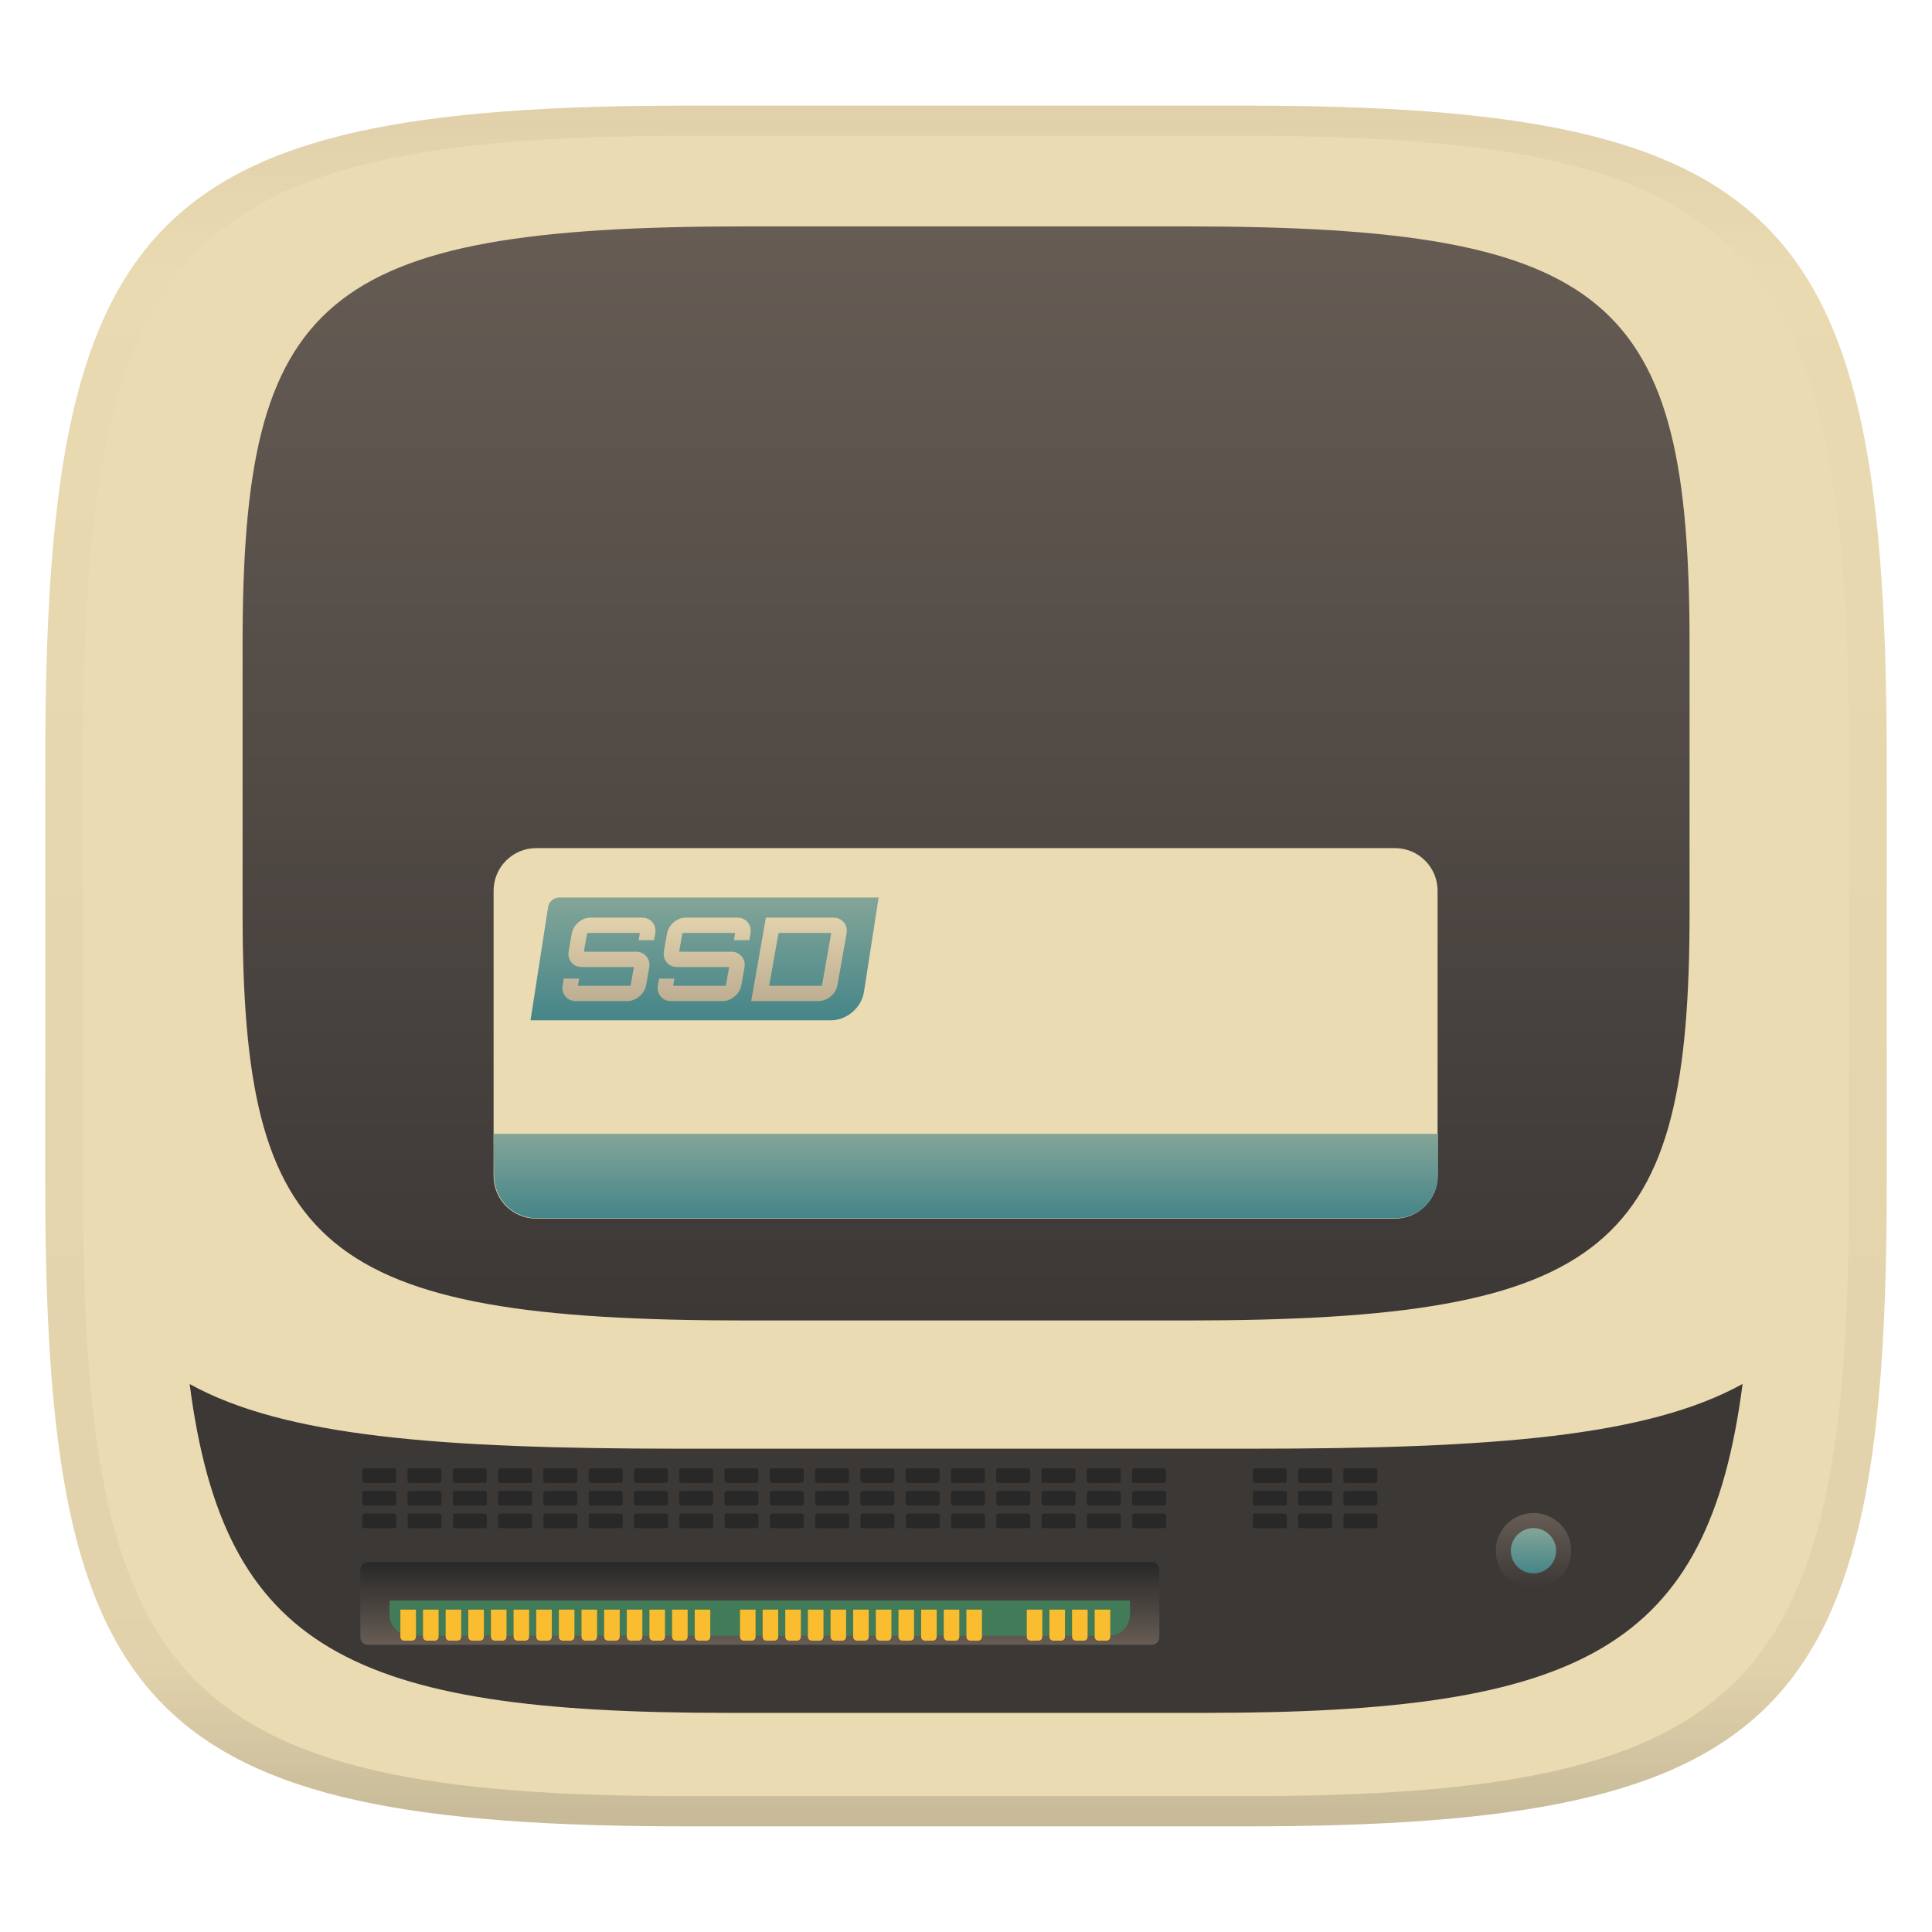
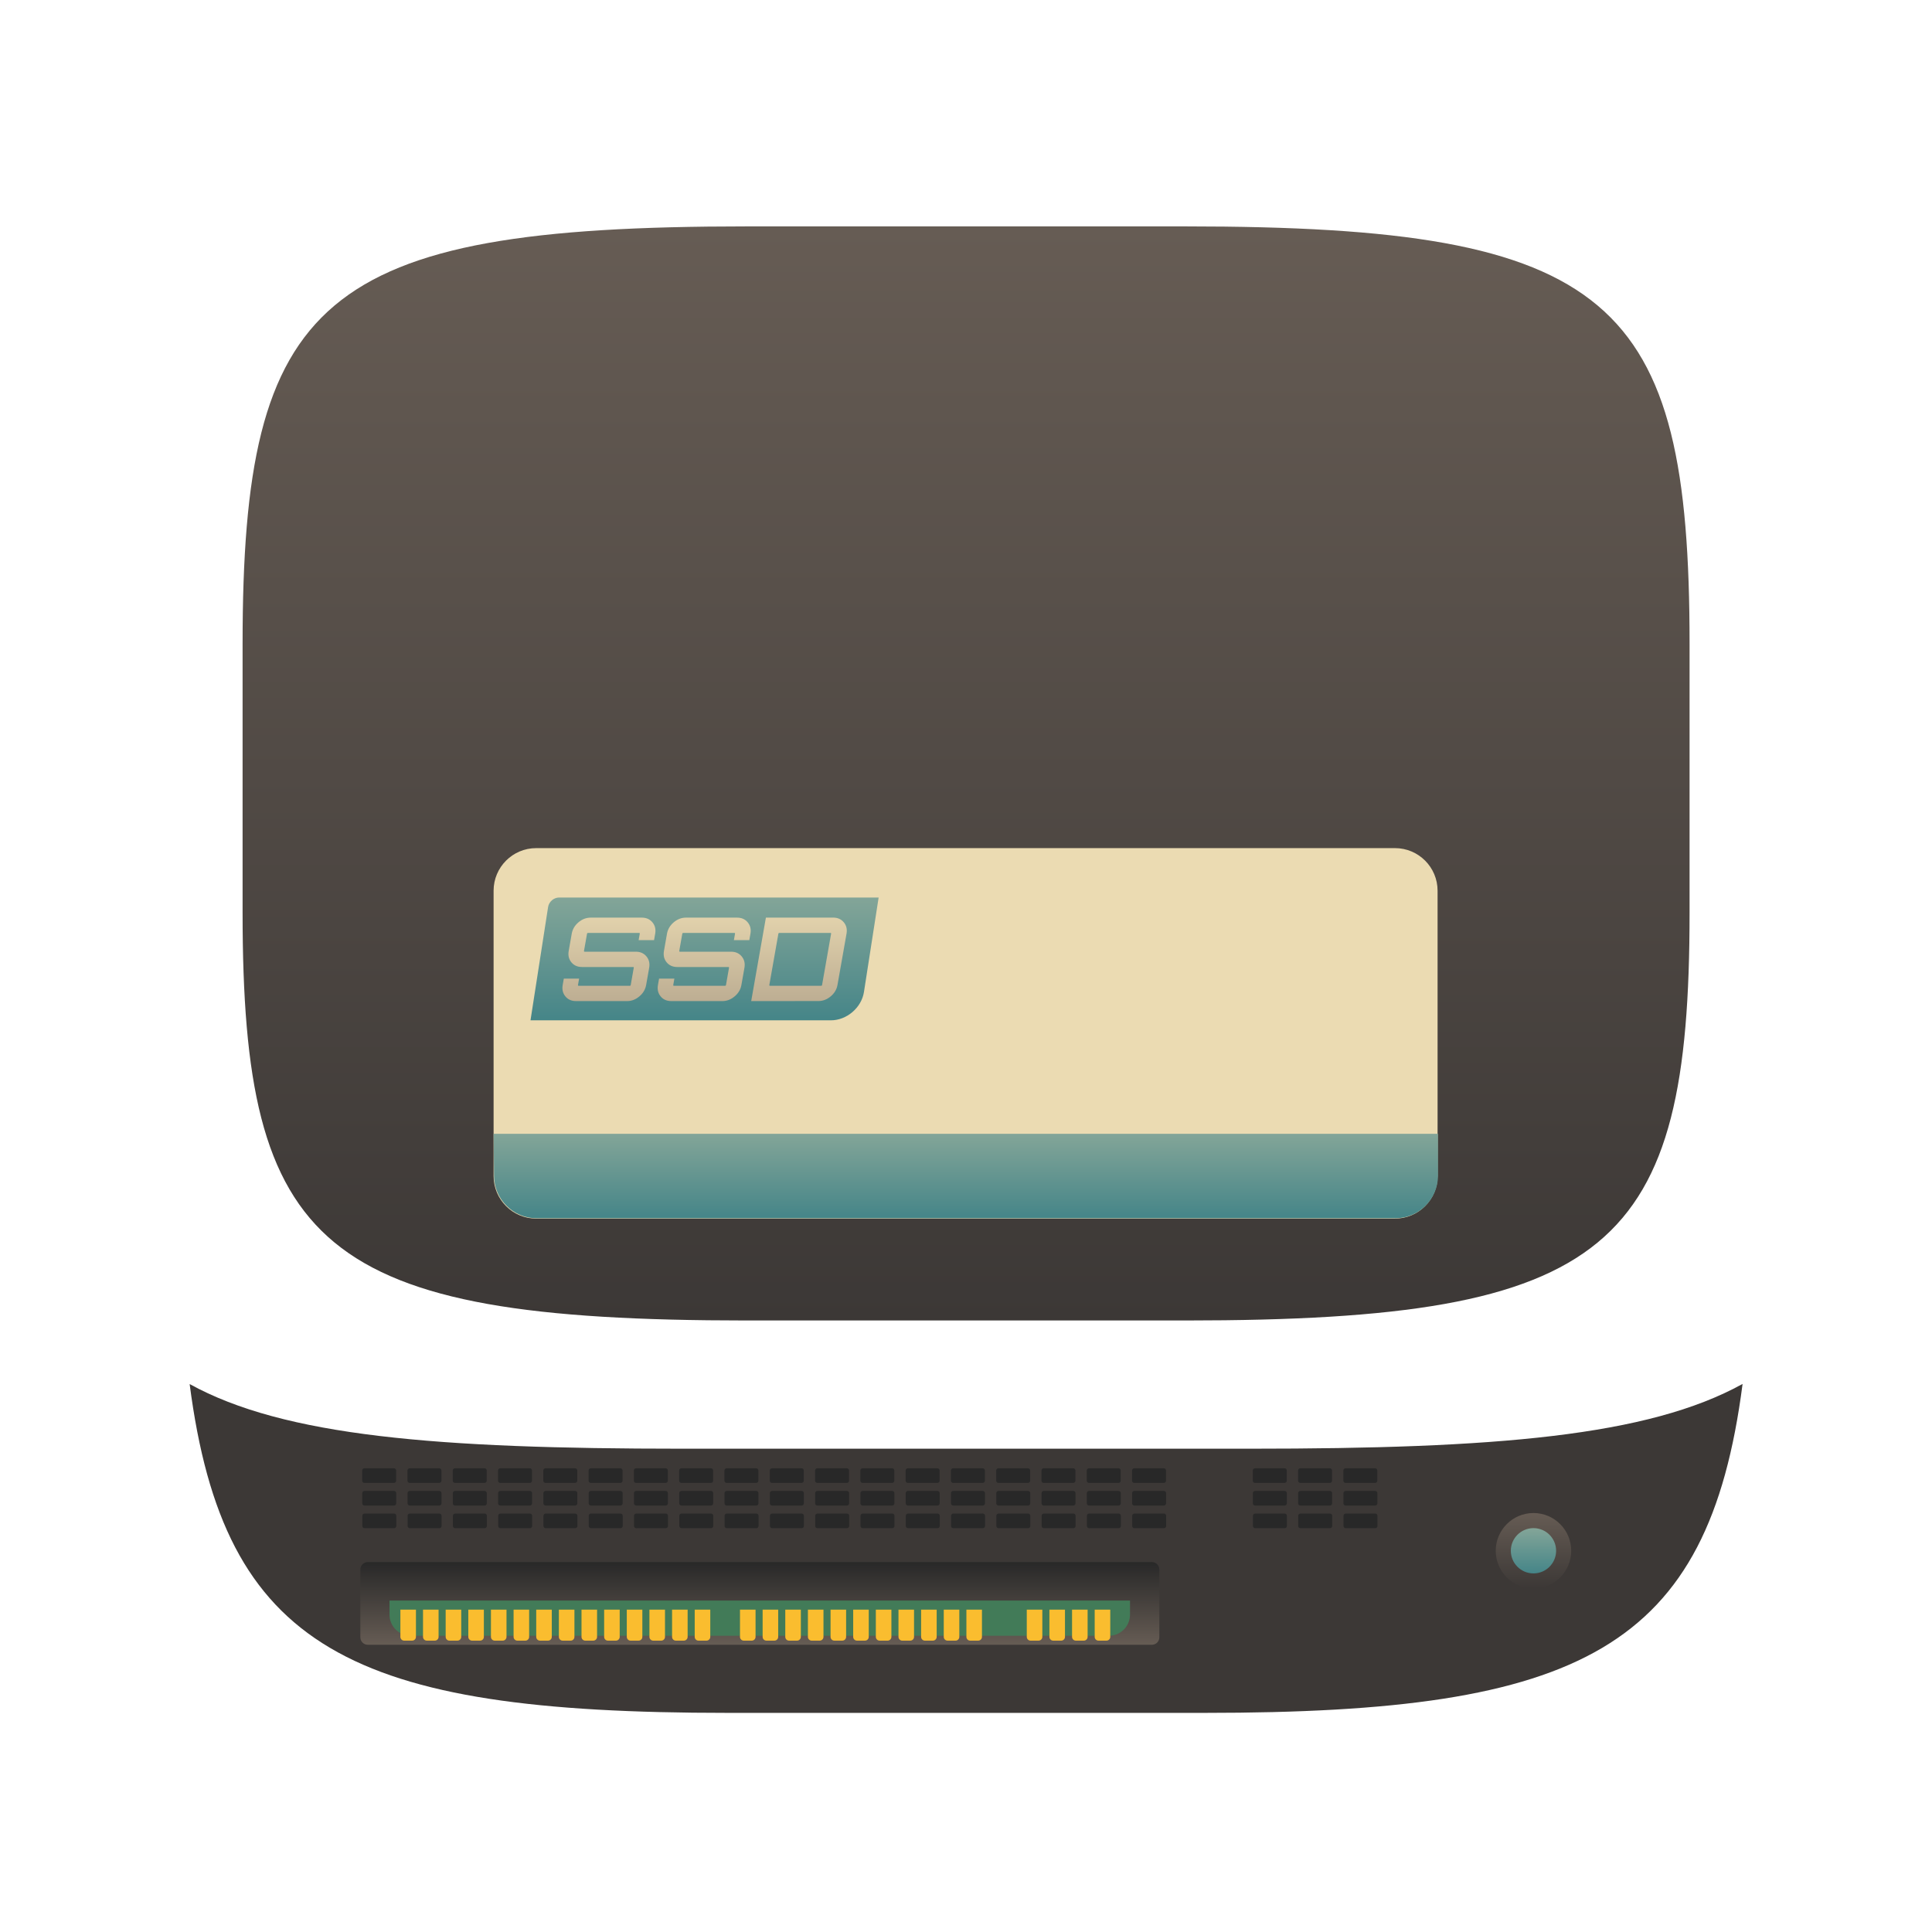
<svg xmlns="http://www.w3.org/2000/svg" width="256" height="256" style="isolation:isolate" version="1.1" viewBox="0 0 256 256">
  <defs>
    <linearGradient id="b" x1=".5" x2=".5" y2="1" gradientTransform="matrix(244,0,0,228,5.981,12.12)" gradientUnits="userSpaceOnUse">
      <stop stop-color="#ebdbb2" offset="0" />
      <stop stop-color="#ebdbb2" offset="1" />
    </linearGradient>
    <linearGradient id="linearGradient31" x1=".5" x2=".5" y2="1" gradientTransform="matrix(244,0,0,228,5.988,12.12)" gradientUnits="userSpaceOnUse">
      <stop stop-color="#d5c4a1" offset="0" />
      <stop stop-color="#d5c4a1" stop-opacity=".098" offset=".1" />
      <stop stop-color="#282828" stop-opacity=".1" offset=".9" />
      <stop stop-color="#282828" stop-opacity=".4" offset="1" />
    </linearGradient>
    <linearGradient id="_lgradient_177" x1="1" x2="1" y1="1" gradientTransform="matrix(105.9 0 0 10.96 47.75 290.7)" gradientUnits="userSpaceOnUse">
      <stop stop-color="#665c54" offset="0" />
      <stop stop-color="#282828" offset="1" />
    </linearGradient>
    <linearGradient id="_lgradient_243" x2="0" y2="1" gradientTransform="matrix(10 0 0 10 198.2 284.2)" gradientUnits="userSpaceOnUse">
      <stop stop-color="#665c54" offset="0" />
      <stop stop-color="#3c3836" offset="1" />
    </linearGradient>
    <linearGradient id="_lgradient_244" x1=".187" x2=".19" y1=".005" y2=".999" gradientTransform="matrix(6 0 0 6 200.2 286.2)" gradientUnits="userSpaceOnUse">
      <stop stop-color="#83a598" offset="0" />
      <stop stop-color="#458588" offset="1" />
    </linearGradient>
    <linearGradient id="linearGradient11" x1="128" x2="128" y1="30" y2="167.5" gradientTransform="matrix(1 0 0 .967 .005 -1.815)" gradientUnits="userSpaceOnUse">
      <stop stop-color="#665c54" offset="0" />
      <stop stop-color="#3c3836" offset="1" />
    </linearGradient>
    <linearGradient id="_lgradient_245" x1=".5" x2=".5" y2="1" gradientTransform="matrix(114.7 0 0 10.25 70.67 137.4)" gradientUnits="userSpaceOnUse">
      <stop stop-color="#83a598" offset="0" />
      <stop stop-color="#458588" offset="1" />
    </linearGradient>
    <linearGradient id="_lgradient_246" x1=".5" x2=".5" y2="1" gradientTransform="matrix(42.28 0 0 14.91 75.16 108.7)" gradientUnits="userSpaceOnUse">
      <stop stop-color="#83a598" offset="0" />
      <stop stop-color="#458588" offset="1" />
    </linearGradient>
    <linearGradient id="_lgradient_247" x1=".146" x2=".146" y1="1" y2="-.254" gradientTransform="matrix(36.33 0 -1.787 10.14 79.03 111.1)" gradientUnits="userSpaceOnUse">
      <stop stop-color="#bdae93" offset="0" />
      <stop stop-color="#ebdbb2" offset="1" />
    </linearGradient>
  </defs>
  <g transform="translate(-2.65e-5,1.88)" filter="url(#a)" style="isolation:isolate">
-     <path d="m165 12.12c72 0 85 15 85 87v56c0 70-13 85-85 85h-74c-72 0-85-15-85-85v-56c0-72 13-87 85-87z" fill="url(#b)" />
-   </g>
+     </g>
  <g transform="translate(2.65e-5,1.88)" opacity=".5" style="isolation:isolate">
-     <path d="m91 12.12c-72 0-85 15-85 87v56c0 70 13 85 85 85h74c72 0 85-15 85-85v-56c0-72-13-87-85-87zm0 4h74c68 0 80 15 80 83v56c0 66-12 81-80 81h-74c-68 0-80-15-80-81v-56c0-68 12-83 80-83z" fill="url(#linearGradient31)" opacity="1" />
-   </g>
+     </g>
  <g transform="translate(-.012 4.815)" style="isolation:isolate">
    <g transform="translate(.005 -88.53)" style="isolation:isolate">
      <path transform="translate(.007 85.6)" d="m230.9 181.5c-4.548 35.13-21.29 43.58-71.24 43.58h-63.29c-49.94 0-66.69-8.449-71.24-43.57 12.53 6.917 32.78 8.566 65.19 8.566h75.37c32.42 0 52.67-1.651 65.2-8.576z" fill="#3c3836" style="isolation:isolate" />
      <path d="m48.74 290.7h103.9c0.544 0 0.986 0.442 0.986 0.986v8.983c0 0.544-0.442 0.986-0.986 0.986h-103.9c-0.544 0-0.986-0.442-0.986-0.986v-8.983c0-0.544 0.442-0.986 0.986-0.986z" fill="url(#_lgradient_177)" />
      <path d="m51.62 295.8h98.12v1.861c0 1.546-1.255 2.801-2.801 2.801h-92.52c-1.546 0-2.801-1.255-2.801-2.801z" fill="#427b58" />
      <path d="m98.06 297h2.062v3.609c0 0.276-0.224 0.5-0.5 0.5h-1.062c-0.276 0-0.5-0.224-0.5-0.5zm-9 0h2.062v3.609c0 0.276-0.224 0.5-0.5 0.5h-1.062c-0.276 0-0.5-0.224-0.5-0.5zm-30 0h2.062v3.609c0 0.276-0.224 0.5-0.5 0.5h-1.062c-0.276 0-0.5-0.224-0.5-0.5zm3 0h2.062v3.609c0 0.276-0.224 0.5-0.5 0.5h-1.062c-0.276 0-0.5-0.224-0.5-0.5zm3 0h2.062v3.609c0 0.276-0.224 0.5-0.5 0.5h-1.062c-0.276 0-0.5-0.224-0.5-0.5zm-9 0h2.062v3.609c0 0.276-0.224 0.5-0.5 0.5h-1.062c-0.276 0-0.5-0.224-0.5-0.5zm12 0h2.062v3.609c0 0.276-0.224 0.5-0.5 0.5h-1.062c-0.276 0-0.5-0.224-0.5-0.5zm-15 0h2.062v3.609c0 0.276-0.224 0.5-0.5 0.5h-1.062c-0.276 0-0.5-0.224-0.5-0.5zm18 0h2.062v3.609c0 0.276-0.224 0.5-0.5 0.5h-1.062c-0.276 0-0.5-0.224-0.5-0.5zm3 0h2.062v3.609c0 0.276-0.224 0.5-0.5 0.5h-1.062c-0.276 0-0.5-0.224-0.5-0.5zm3 0h2.062v3.609c0 0.276-0.224 0.5-0.5 0.5h-1.062c-0.276 0-0.5-0.224-0.5-0.5zm3 0h2.062v3.609c0 0.276-0.224 0.5-0.5 0.5h-1.062c-0.276 0-0.5-0.224-0.5-0.5zm3 0h2.062v3.609c0 0.276-0.224 0.5-0.5 0.5h-1.062c-0.276 0-0.5-0.224-0.5-0.5zm3 0h2.062v3.609c0 0.276-0.224 0.5-0.5 0.5h-1.062c-0.276 0-0.5-0.224-0.5-0.5zm6 0h2.062v3.609c0 0.276-0.224 0.5-0.5 0.5h-1.062c-0.276 0-0.5-0.224-0.5-0.5zm9 0h2.062v3.609c0 0.276-0.224 0.5-0.5 0.5h-1.062c-0.276 0-0.5-0.224-0.5-0.5zm3 0h2.062v3.609c0 0.276-0.224 0.5-0.5 0.5h-1.062c-0.276 0-0.5-0.224-0.5-0.5zm3 0h2.062v3.609c0 0.276-0.224 0.5-0.5 0.5h-1.062c-0.276 0-0.5-0.224-0.5-0.5zm3 0h2.062v3.609c0 0.276-0.224 0.5-0.5 0.5h-1.062c-0.276 0-0.5-0.224-0.5-0.5zm3 0h2.062v3.609c0 0.276-0.224 0.5-0.5 0.5h-1.062c-0.276 0-0.5-0.224-0.5-0.5zm3 0h2.062v3.609c0 0.276-0.224 0.5-0.5 0.5h-1.062c-0.276 0-0.5-0.224-0.5-0.5zm3 0h2.062v3.609c0 0.276-0.224 0.5-0.5 0.5h-1.062c-0.276 0-0.5-0.224-0.5-0.5zm3 0h2.062v3.609c0 0.276-0.224 0.5-0.5 0.5h-1.062c-0.276 0-0.5-0.224-0.5-0.5zm3 0h2.062v3.609c0 0.276-0.224 0.5-0.5 0.5h-1.062c-0.276 0-0.5-0.224-0.5-0.5zm3 0h2.062v3.609c0 0.276-0.224 0.5-0.5 0.5h-1.062c-0.276 0-0.5-0.224-0.5-0.5zm8 0h2.062v3.609c0 0.276-0.224 0.5-0.5 0.5h-1.062c-0.276 0-0.5-0.224-0.5-0.5zm3 0h2.062v3.609c0 0.276-0.224 0.5-0.5 0.5h-1.062c-0.276 0-0.5-0.224-0.5-0.5zm3 0h2.062v3.609c0 0.276-0.224 0.5-0.5 0.5h-1.062c-0.276 0-0.5-0.224-0.5-0.5zm3 0h2.062v3.609c0 0.276-0.224 0.5-0.5 0.5h-1.062c-0.276 0-0.5-0.224-0.5-0.5z" fill="#fabd2f" fill-rule="evenodd" />
      <path transform="translate(0,76.27)" d="m48.29 202c-0.161 0-0.291 0.13-0.291 0.291v1.355c0 0.16 0.13 0.291 0.291 0.291h3.918c0.161 0 0.291-0.131 0.291-0.291v-1.355c0-0.161-0.13-0.291-0.291-0.291h-3.918zm6 0c-0.161 0-0.291 0.13-0.291 0.291v1.355c0 0.16 0.13 0.291 0.291 0.291h3.918c0.161 0 0.291-0.131 0.291-0.291v-1.355c0-0.161-0.13-0.291-0.291-0.291h-3.918zm6 0c-0.161 0-0.291 0.13-0.291 0.291v1.355c0 0.16 0.13 0.291 0.291 0.291h3.918c0.161 0 0.291-0.131 0.291-0.291v-1.355c0-0.161-0.13-0.291-0.291-0.291h-3.918zm6 0c-0.161 0-0.291 0.13-0.291 0.291v1.355c0 0.16 0.13 0.291 0.291 0.291h3.918c0.161 0 0.291-0.131 0.291-0.291v-1.355c0-0.161-0.13-0.291-0.291-0.291h-3.918zm6 0c-0.161 0-0.291 0.13-0.291 0.291v1.355c0 0.16 0.13 0.291 0.291 0.291h3.918c0.161 0 0.291-0.131 0.291-0.291v-1.355c0-0.161-0.13-0.291-0.291-0.291h-3.918zm6 0c-0.161 0-0.291 0.13-0.291 0.291v1.355c0 0.16 0.13 0.291 0.291 0.291h3.918c0.161 0 0.291-0.131 0.291-0.291v-1.355c0-0.161-0.13-0.291-0.291-0.291h-3.918zm6 0c-0.161 0-0.291 0.13-0.291 0.291v1.355c0 0.16 0.13 0.291 0.291 0.291h3.918c0.161 0 0.291-0.131 0.291-0.291v-1.355c1e-6 -0.161-0.13-0.291-0.291-0.291h-3.918zm6 0c-0.161 0-0.291 0.13-0.291 0.291v1.355c1e-6 0.16 0.13 0.291 0.291 0.291h3.918c0.161 0 0.291-0.131 0.291-0.291v-1.355c1e-6 -0.161-0.13-0.291-0.291-0.291h-3.918zm6 0c-0.161 0-0.291 0.13-0.291 0.291v1.355c1e-6 0.16 0.13 0.291 0.291 0.291h3.918c0.161 0 0.291-0.131 0.291-0.291v-1.355c0-0.161-0.13-0.291-0.291-0.291h-3.918zm6.01 0c-0.161 0-0.291 0.13-0.291 0.291v1.355c0 0.16 0.13 0.291 0.291 0.291h3.918c0.161 0 0.291-0.131 0.291-0.291v-1.355c0-0.161-0.13-0.291-0.291-0.291h-3.918zm6 0c-0.161 0-0.291 0.13-0.291 0.291v1.355c0 0.16 0.13 0.291 0.291 0.291h3.918c0.161 0 0.291-0.131 0.291-0.291v-1.355c0-0.161-0.13-0.291-0.291-0.291h-3.918zm6 0c-0.161 0-0.291 0.13-0.291 0.291v1.355c0 0.16 0.13 0.291 0.291 0.291h3.918c0.161 0 0.291-0.131 0.291-0.291v-1.355c0-0.161-0.13-0.291-0.291-0.291h-3.918zm6 0c-0.161 0-0.291 0.13-0.291 0.291v1.355c0 0.16 0.13 0.291 0.291 0.291h3.918c0.161 0 0.291-0.131 0.291-0.291v-1.355c0-0.161-0.13-0.291-0.291-0.291h-3.918zm6 0c-0.161 0-0.291 0.13-0.291 0.291v1.355c0 0.16 0.13 0.291 0.291 0.291h3.918c0.161 0 0.291-0.131 0.291-0.291v-1.355c0-0.161-0.13-0.291-0.291-0.291h-3.918zm6 0c-0.161 0-0.291 0.13-0.291 0.291v1.355c0 0.16 0.13 0.291 0.291 0.291h3.918c0.161 0 0.291-0.131 0.291-0.291v-1.355c0-0.161-0.13-0.291-0.291-0.291h-3.918zm6 0c-0.161 0-0.291 0.13-0.291 0.291v1.355c0 0.16 0.13 0.291 0.291 0.291h3.918c0.161 0 0.291-0.131 0.291-0.291v-1.355c0-0.161-0.13-0.291-0.291-0.291h-3.918zm6 0c-0.161 0-0.291 0.13-0.291 0.291v1.355c0 0.16 0.13 0.291 0.291 0.291h3.918c0.161 0 0.291-0.131 0.291-0.291v-1.355c0-0.161-0.13-0.291-0.291-0.291h-3.918zm6 0c-0.161 0-0.291 0.13-0.291 0.291v1.355c0 0.16 0.13 0.291 0.291 0.291h3.918c0.161 0 0.291-0.131 0.291-0.291v-1.355c0-0.161-0.13-0.291-0.291-0.291h-3.918zm16 0c-0.161 0-0.291 0.13-0.291 0.291v1.355c0 0.16 0.13 0.291 0.291 0.291h3.918c0.161 0 0.291-0.131 0.291-0.291v-1.355c0-0.161-0.13-0.291-0.291-0.291h-3.918zm6 0c-0.161 0-0.291 0.13-0.291 0.291v1.355c0 0.16 0.13 0.291 0.291 0.291h3.918c0.161 0 0.291-0.131 0.291-0.291v-1.355c0-0.161-0.13-0.291-0.291-0.291h-3.918zm6 0c-0.161 0-0.291 0.13-0.291 0.291v1.355c0 0.16 0.13 0.291 0.291 0.291h3.918c0.161 0 0.291-0.131 0.291-0.291v-1.355c0-0.161-0.13-0.291-0.291-0.291h-3.918zm-130 3c-0.161 0-0.291 0.13-0.291 0.291v1.355c0 0.16 0.13 0.291 0.291 0.291h3.918c0.161 0 0.291-0.131 0.291-0.291v-1.355c0-0.161-0.13-0.291-0.291-0.291h-3.918zm6 0c-0.161 0-0.291 0.13-0.291 0.291v1.355c0 0.16 0.13 0.291 0.291 0.291h3.918c0.161 0 0.291-0.131 0.291-0.291v-1.355c0-0.161-0.13-0.291-0.291-0.291h-3.918zm6 0c-0.161 0-0.291 0.13-0.291 0.291v1.355c0 0.16 0.13 0.291 0.291 0.291h3.918c0.161 0 0.291-0.131 0.291-0.291v-1.355c0-0.161-0.13-0.291-0.291-0.291h-3.918zm6 0c-0.161 0-0.291 0.13-0.291 0.291v1.355c0 0.16 0.13 0.291 0.291 0.291h3.918c0.161 0 0.291-0.131 0.291-0.291v-1.355c0-0.161-0.13-0.291-0.291-0.291h-3.918zm6 0c-0.161 0-0.291 0.13-0.291 0.291v1.355c0 0.16 0.13 0.291 0.291 0.291h3.918c0.161 0 0.291-0.131 0.291-0.291v-1.355c0-0.161-0.13-0.291-0.291-0.291h-3.918zm6 0c-0.161 0-0.291 0.13-0.291 0.291v1.355c0 0.16 0.13 0.291 0.291 0.291h3.918c0.161 0 0.291-0.131 0.291-0.291v-1.355c0-0.161-0.13-0.291-0.291-0.291h-3.918zm6 0c-0.161 0-0.291 0.13-0.291 0.291v1.355c0 0.16 0.13 0.291 0.291 0.291h3.918c0.161 0 0.291-0.131 0.291-0.291v-1.355c1e-6 -0.161-0.13-0.291-0.291-0.291h-3.918zm6 0c-0.161 0-0.291 0.13-0.291 0.291v1.355c1e-6 0.16 0.13 0.291 0.291 0.291h3.918c0.161 0 0.291-0.131 0.291-0.291v-1.355c1e-6 -0.161-0.13-0.291-0.291-0.291h-3.918zm6 0c-0.161 0-0.291 0.13-0.291 0.291v1.355c1e-6 0.16 0.13 0.291 0.291 0.291h3.918c0.161 0 0.291-0.131 0.291-0.291v-1.355c0-0.161-0.13-0.291-0.291-0.291h-3.918zm6.01 0c-0.161 0-0.291 0.13-0.291 0.291v1.355c0 0.16 0.13 0.291 0.291 0.291h3.918c0.161 0 0.291-0.131 0.291-0.291v-1.355c0-0.161-0.13-0.291-0.291-0.291h-3.918zm6 0c-0.161 0-0.291 0.13-0.291 0.291v1.355c0 0.16 0.13 0.291 0.291 0.291h3.918c0.161 0 0.291-0.131 0.291-0.291v-1.355c0-0.161-0.13-0.291-0.291-0.291h-3.918zm6 0c-0.161 0-0.291 0.13-0.291 0.291v1.355c0 0.16 0.13 0.291 0.291 0.291h3.918c0.161 0 0.291-0.131 0.291-0.291v-1.355c0-0.161-0.13-0.291-0.291-0.291h-3.918zm6 0c-0.161 0-0.291 0.13-0.291 0.291v1.355c0 0.16 0.13 0.291 0.291 0.291h3.918c0.161 0 0.291-0.131 0.291-0.291v-1.355c0-0.161-0.13-0.291-0.291-0.291h-3.918zm6 0c-0.161 0-0.291 0.13-0.291 0.291v1.355c0 0.16 0.13 0.291 0.291 0.291h3.918c0.161 0 0.291-0.131 0.291-0.291v-1.355c0-0.161-0.13-0.291-0.291-0.291h-3.918zm6 0c-0.161 0-0.291 0.13-0.291 0.291v1.355c0 0.16 0.13 0.291 0.291 0.291h3.918c0.161 0 0.291-0.131 0.291-0.291v-1.355c0-0.161-0.13-0.291-0.291-0.291h-3.918zm6 0c-0.161 0-0.291 0.13-0.291 0.291v1.355c0 0.16 0.13 0.291 0.291 0.291h3.918c0.161 0 0.291-0.131 0.291-0.291v-1.355c0-0.161-0.13-0.291-0.291-0.291h-3.918zm6 0c-0.161 0-0.291 0.13-0.291 0.291v1.355c0 0.16 0.13 0.291 0.291 0.291h3.918c0.161 0 0.291-0.131 0.291-0.291v-1.355c0-0.161-0.13-0.291-0.291-0.291h-3.918zm6 0c-0.161 0-0.291 0.13-0.291 0.291v1.355c0 0.16 0.13 0.291 0.291 0.291h3.918c0.161 0 0.291-0.131 0.291-0.291v-1.355c0-0.161-0.13-0.291-0.291-0.291h-3.918zm16 0c-0.161 0-0.291 0.13-0.291 0.291v1.355c0 0.16 0.13 0.291 0.291 0.291h3.918c0.161 0 0.291-0.131 0.291-0.291v-1.355c0-0.161-0.13-0.291-0.291-0.291h-3.918zm6 0c-0.161 0-0.291 0.13-0.291 0.291v1.355c0 0.16 0.13 0.291 0.291 0.291h3.918c0.161 0 0.291-0.131 0.291-0.291v-1.355c0-0.161-0.13-0.291-0.291-0.291h-3.918zm6 0c-0.161 0-0.291 0.13-0.291 0.291v1.355c0 0.16 0.13 0.291 0.291 0.291h3.918c0.161 0 0.291-0.131 0.291-0.291v-1.355c0-0.161-0.13-0.291-0.291-0.291h-3.918zm-130 3c-0.161 0-0.291 0.13-0.291 0.291v1.355c0 0.16 0.13 0.291 0.291 0.291h3.918c0.161 0 0.291-0.131 0.291-0.291v-1.355c0-0.161-0.13-0.291-0.291-0.291h-3.918zm6 0c-0.161 0-0.291 0.13-0.291 0.291v1.355c0 0.16 0.13 0.291 0.291 0.291h3.918c0.161 0 0.291-0.131 0.291-0.291v-1.355c0-0.161-0.13-0.291-0.291-0.291h-3.918zm6 0c-0.161 0-0.291 0.13-0.291 0.291v1.355c0 0.16 0.13 0.291 0.291 0.291h3.918c0.161 0 0.291-0.131 0.291-0.291v-1.355c0-0.161-0.13-0.291-0.291-0.291h-3.918zm6 0c-0.161 0-0.291 0.13-0.291 0.291v1.355c0 0.16 0.13 0.291 0.291 0.291h3.918c0.161 0 0.291-0.131 0.291-0.291v-1.355c0-0.161-0.13-0.291-0.291-0.291h-3.918zm6 0c-0.161 0-0.291 0.13-0.291 0.291v1.355c0 0.16 0.13 0.291 0.291 0.291h3.918c0.161 0 0.291-0.131 0.291-0.291v-1.355c0-0.161-0.13-0.291-0.291-0.291h-3.918zm6 0c-0.161 0-0.291 0.13-0.291 0.291v1.355c0 0.16 0.13 0.291 0.291 0.291h3.918c0.161 0 0.291-0.131 0.291-0.291v-1.355c0-0.161-0.13-0.291-0.291-0.291h-3.918zm6 0c-0.161 0-0.291 0.13-0.291 0.291v1.355c0 0.16 0.13 0.291 0.291 0.291h3.918c0.161 0 0.291-0.131 0.291-0.291v-1.355c1e-6 -0.161-0.13-0.291-0.291-0.291h-3.918zm6 0c-0.161 0-0.291 0.13-0.291 0.291v1.355c1e-6 0.16 0.13 0.291 0.291 0.291h3.918c0.161 0 0.291-0.131 0.291-0.291v-1.355c1e-6 -0.161-0.13-0.291-0.291-0.291h-3.918zm6 0c-0.161 0-0.291 0.13-0.291 0.291v1.355c1e-6 0.16 0.13 0.291 0.291 0.291h3.918c0.161 0 0.291-0.131 0.291-0.291v-1.355c0-0.161-0.13-0.291-0.291-0.291h-3.918zm6.01 0c-0.161 0-0.291 0.13-0.291 0.291v1.355c0 0.16 0.13 0.291 0.291 0.291h3.918c0.161 0 0.291-0.131 0.291-0.291v-1.355c0-0.161-0.13-0.291-0.291-0.291h-3.918zm6 0c-0.161 0-0.291 0.13-0.291 0.291v1.355c0 0.16 0.13 0.291 0.291 0.291h3.918c0.161 0 0.291-0.131 0.291-0.291v-1.355c0-0.161-0.13-0.291-0.291-0.291h-3.918zm6 0c-0.161 0-0.291 0.13-0.291 0.291v1.355c0 0.16 0.13 0.291 0.291 0.291h3.918c0.161 0 0.291-0.131 0.291-0.291v-1.355c0-0.161-0.13-0.291-0.291-0.291h-3.918zm6 0c-0.161 0-0.291 0.13-0.291 0.291v1.355c0 0.16 0.13 0.291 0.291 0.291h3.918c0.161 0 0.291-0.131 0.291-0.291v-1.355c0-0.161-0.13-0.291-0.291-0.291h-3.918zm6 0c-0.161 0-0.291 0.13-0.291 0.291v1.355c0 0.16 0.13 0.291 0.291 0.291h3.918c0.161 0 0.291-0.131 0.291-0.291v-1.355c0-0.161-0.13-0.291-0.291-0.291h-3.918zm6 0c-0.161 0-0.291 0.13-0.291 0.291v1.355c0 0.16 0.13 0.291 0.291 0.291h3.918c0.161 0 0.291-0.131 0.291-0.291v-1.355c0-0.161-0.13-0.291-0.291-0.291h-3.918zm6 0c-0.161 0-0.291 0.13-0.291 0.291v1.355c0 0.16 0.13 0.291 0.291 0.291h3.918c0.161 0 0.291-0.131 0.291-0.291v-1.355c0-0.161-0.13-0.291-0.291-0.291h-3.918zm6 0c-0.161 0-0.291 0.13-0.291 0.291v1.355c0 0.16 0.13 0.291 0.291 0.291h3.918c0.161 0 0.291-0.131 0.291-0.291v-1.355c0-0.161-0.13-0.291-0.291-0.291h-3.918zm6 0c-0.161 0-0.291 0.13-0.291 0.291v1.355c0 0.16 0.13 0.291 0.291 0.291h3.918c0.161 0 0.291-0.131 0.291-0.291v-1.355c0-0.161-0.13-0.291-0.291-0.291h-3.918zm16 0c-0.161 0-0.291 0.13-0.291 0.291v1.355c0 0.16 0.13 0.291 0.291 0.291h3.918c0.161 0 0.291-0.131 0.291-0.291v-1.355c0-0.161-0.13-0.291-0.291-0.291h-3.918zm6 0c-0.161 0-0.291 0.13-0.291 0.291v1.355c0 0.16 0.13 0.291 0.291 0.291h3.918c0.161 0 0.291-0.131 0.291-0.291v-1.355c0-0.161-0.13-0.291-0.291-0.291h-3.918zm6 0c-0.161 0-0.291 0.13-0.291 0.291v1.355c0 0.16 0.13 0.291 0.291 0.291h3.918c0.161 0 0.291-0.131 0.291-0.291v-1.355c0-0.161-0.13-0.291-0.291-0.291h-3.918z" fill="#282828" style="isolation:isolate" />
      <circle cx="203.2" cy="289.2" r="5" fill="url(#_lgradient_243)" vector-effect="non-scaling-stroke" />
      <circle cx="203.2" cy="289.2" r="3" fill="url(#_lgradient_244)" vector-effect="non-scaling-stroke" />
    </g>
    <g transform="matrix(1.091 0 0 1.091 -11.68 -4.481)">
      <path d="m154.7 27.19c51.86 0 61.22 8.742 61.22 50.7v32.64c0 40.79-9.364 49.54-61.22 49.54h-53.3c-51.86 0-61.22-8.742-61.22-49.54v-32.64c1e-6 -41.96 9.364-50.7 61.22-50.7z" fill="url(#linearGradient11)" stroke-width=".648" style="isolation:isolate" />
      <path d="m75.84 102.7h104.3c2.856 0 5.175 2.319 5.175 5.175v34.65c0 2.856-2.319 5.175-5.175 5.175h-104.3c-2.856 0-5.175-2.319-5.175-5.175v-34.65c0-2.856 2.319-5.175 5.175-5.175z" fill="#ebdbb2" />
      <path d="m70.67 137.4h114.7v5.077c0 2.856-2.319 5.175-5.175 5.175h-104.3c-2.856 0-5.175-2.319-5.175-5.175z" fill="url(#_lgradient_245)" />
      <path d="m78.63 108.7h38.8l-1.784 11.48c-0.294 1.896-2.09 3.434-4.008 3.434h-36.49l2.139-13.77c0.098-0.632 0.697-1.145 1.336-1.145z" fill="url(#_lgradient_246)" />
      <path d="m90.29 113.1-0.136 0.774h-1.873l0.137-0.774q0.017-0.098-0.067-0.098h-6.222q-0.098 0-0.116 0.098l-0.367 2.083q-0.018 0.099 0.081 0.099h6.222q0.802 0 1.279 0.57 0.476 0.57 0.332 1.387l-0.367 2.083q-0.144 0.816-0.822 1.386-0.677 0.571-1.48 0.571h-6.221q-0.817 0-1.286-0.571-0.47-0.57-0.326-1.386l0.137-0.774h1.858l-0.137 0.774q-0.017 0.098 0.081 0.098h6.222q0.085 0 0.102-0.098l0.367-2.083q0.018-0.099-0.067-0.099h-6.222q-0.816 0-1.286-0.57-0.469-0.57-0.325-1.387l0.367-2.083q0.144-0.816 0.815-1.386 0.67-0.57 1.487-0.57h6.221q0.803 0 1.279 0.57 0.477 0.57 0.333 1.386zm11.57 0-0.137 0.774h-1.872l0.137-0.774q0.017-0.098-0.067-0.098h-6.222q-0.099 0-0.116 0.098l-0.367 2.083q-0.018 0.099 0.081 0.099h6.222q0.802 0 1.279 0.57 0.476 0.57 0.332 1.387l-0.367 2.083q-0.144 0.816-0.822 1.386-0.677 0.571-1.48 0.571h-6.222q-0.816 0-1.286-0.571-0.469-0.57-0.325-1.386l0.136-0.774h1.858l-0.136 0.774q-0.017 0.098 0.081 0.098h6.222q0.084 0 0.102-0.098l0.367-2.083q0.017-0.099-0.067-0.099h-6.222q-0.816 0-1.286-0.57-0.469-0.57-0.325-1.387l0.367-2.083q0.144-0.816 0.814-1.386 0.671-0.57 1.488-0.57h6.221q0.803 0 1.279 0.57 0.477 0.57 0.333 1.386zm0.092 8.179 1.787-10.14h8.165q0.816 0 1.293 0.57 0.476 0.57 0.332 1.386l-1.097 6.222q-0.144 0.816-0.821 1.386-0.678 0.571-1.495 0.571zm8.608-1.957 1.097-6.222q0.017-0.098-0.081-0.098h-6.208q-0.098 0-0.116 0.098l-1.097 6.222q-0.017 0.098 0.081 0.098h6.208q0.099 0 0.116-0.098z" fill="url(#_lgradient_247)" />
    </g>
  </g>
</svg>